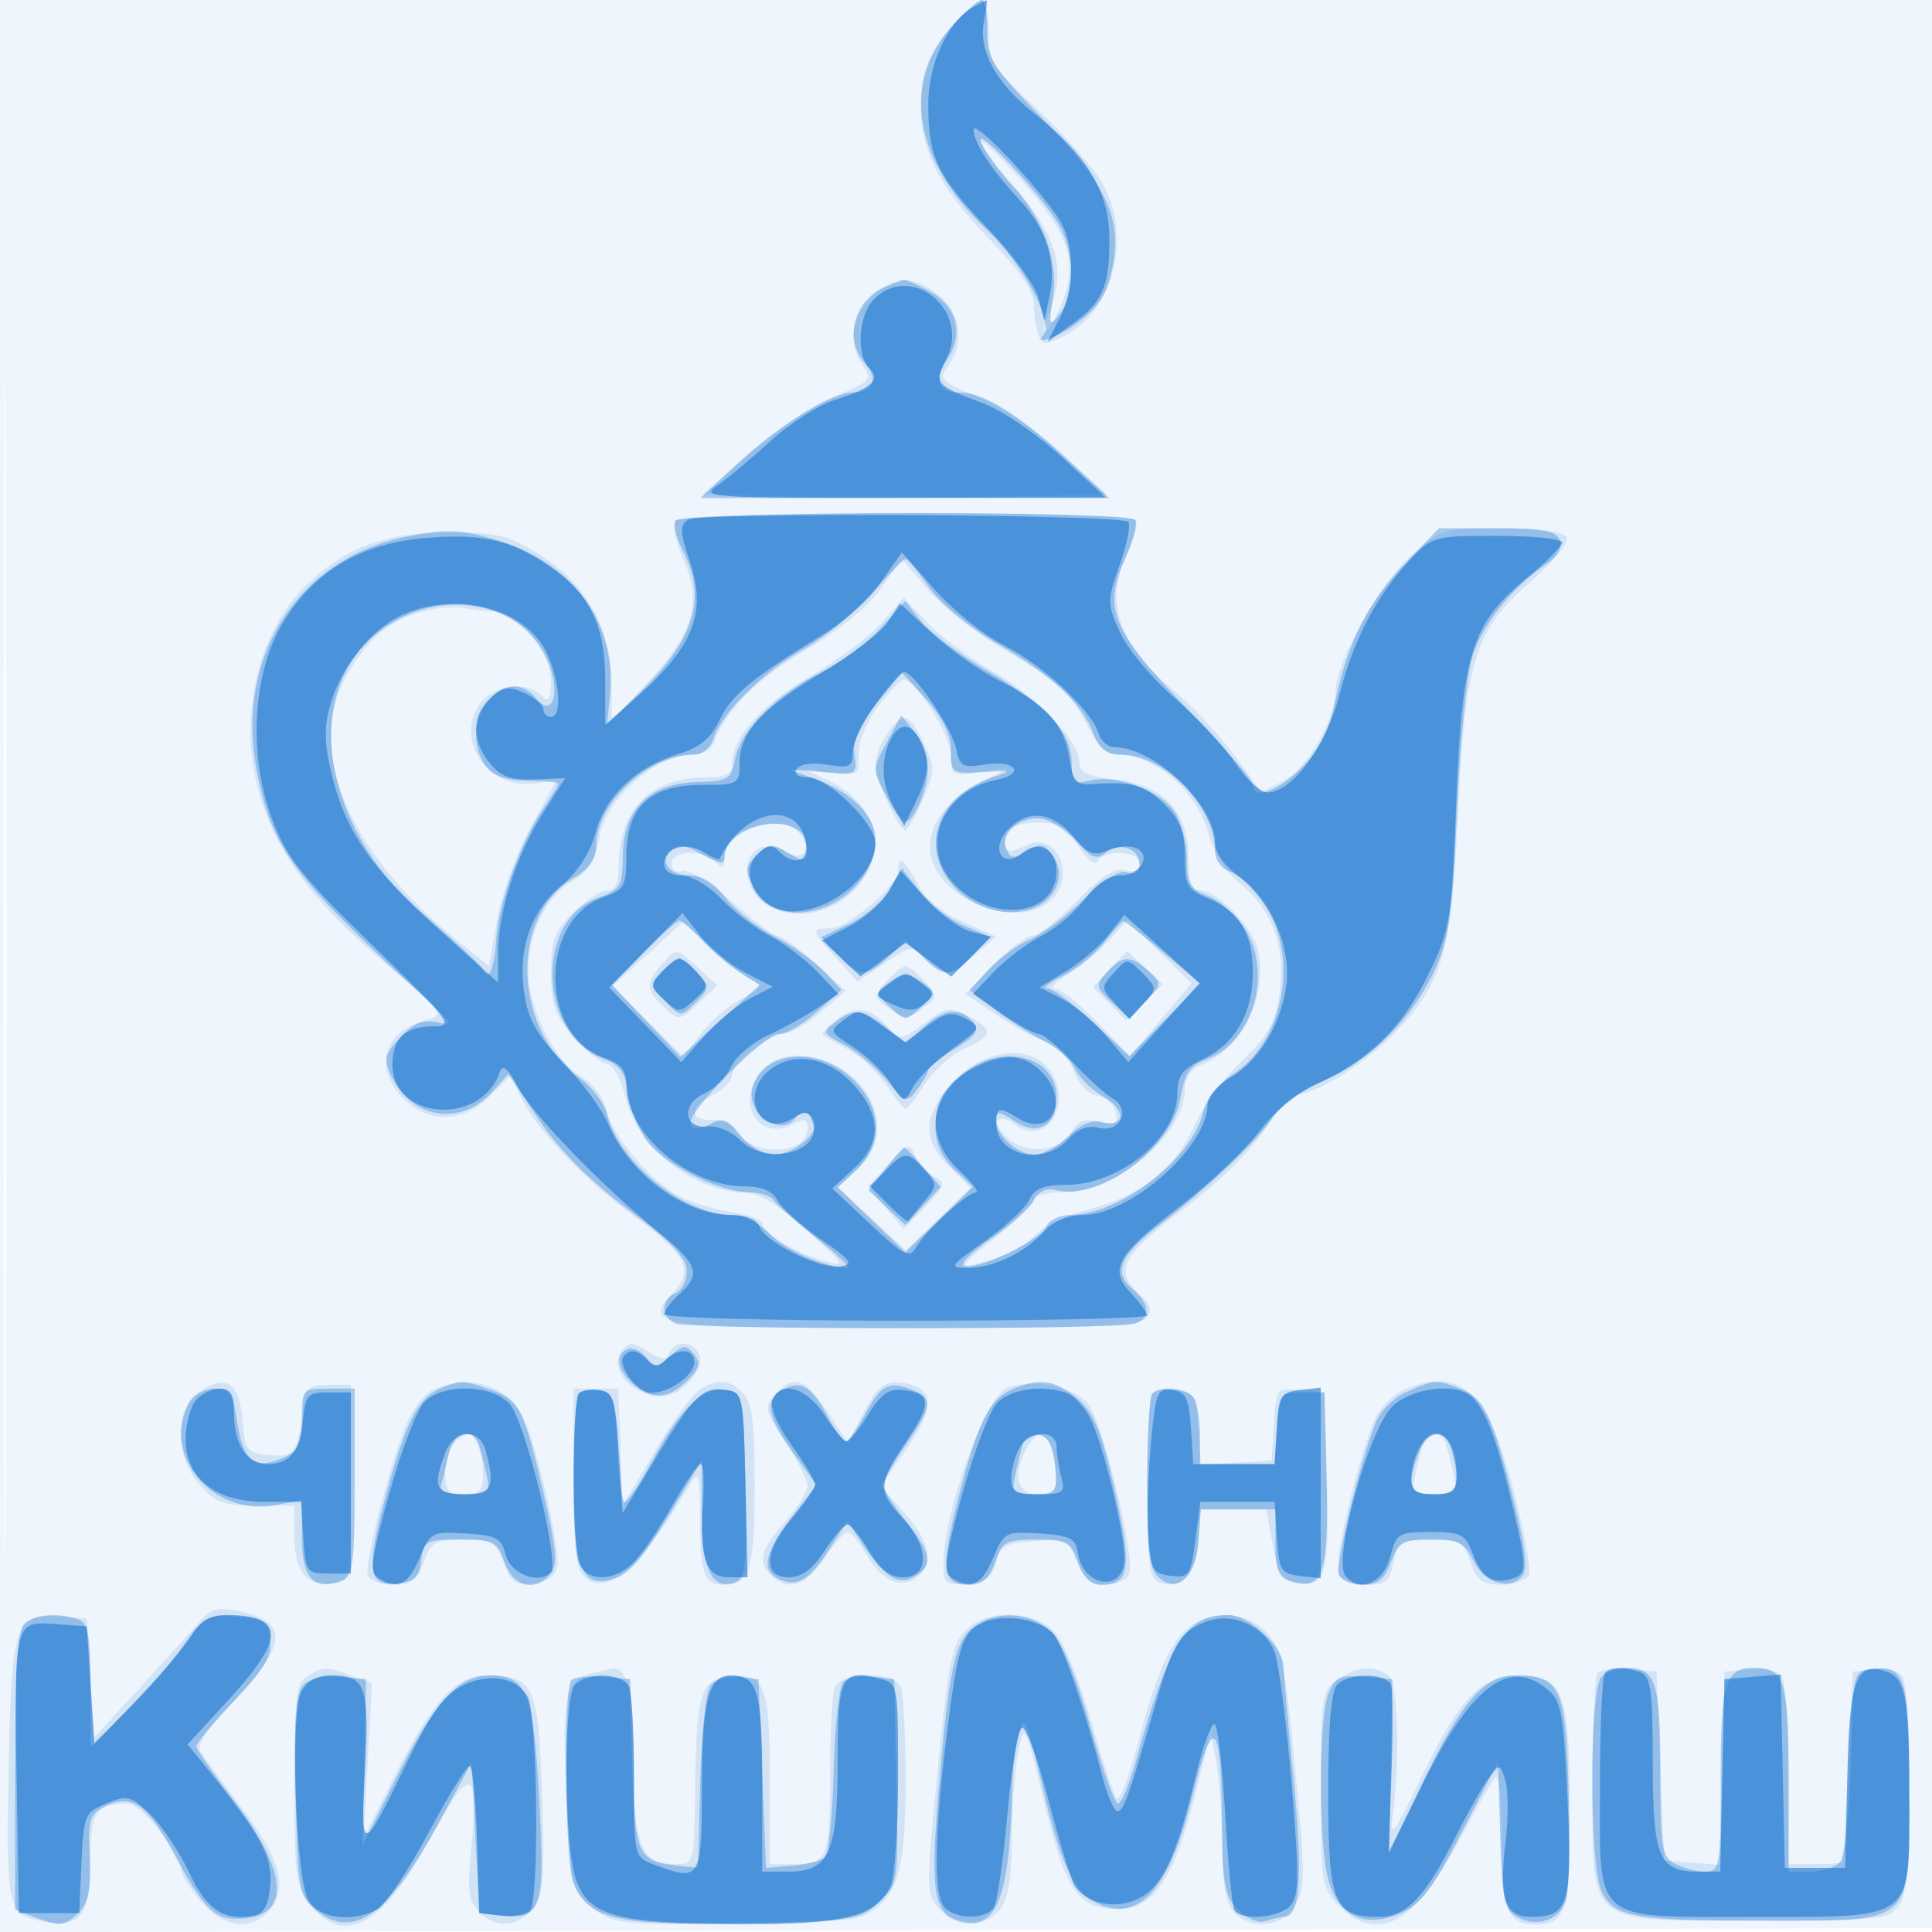
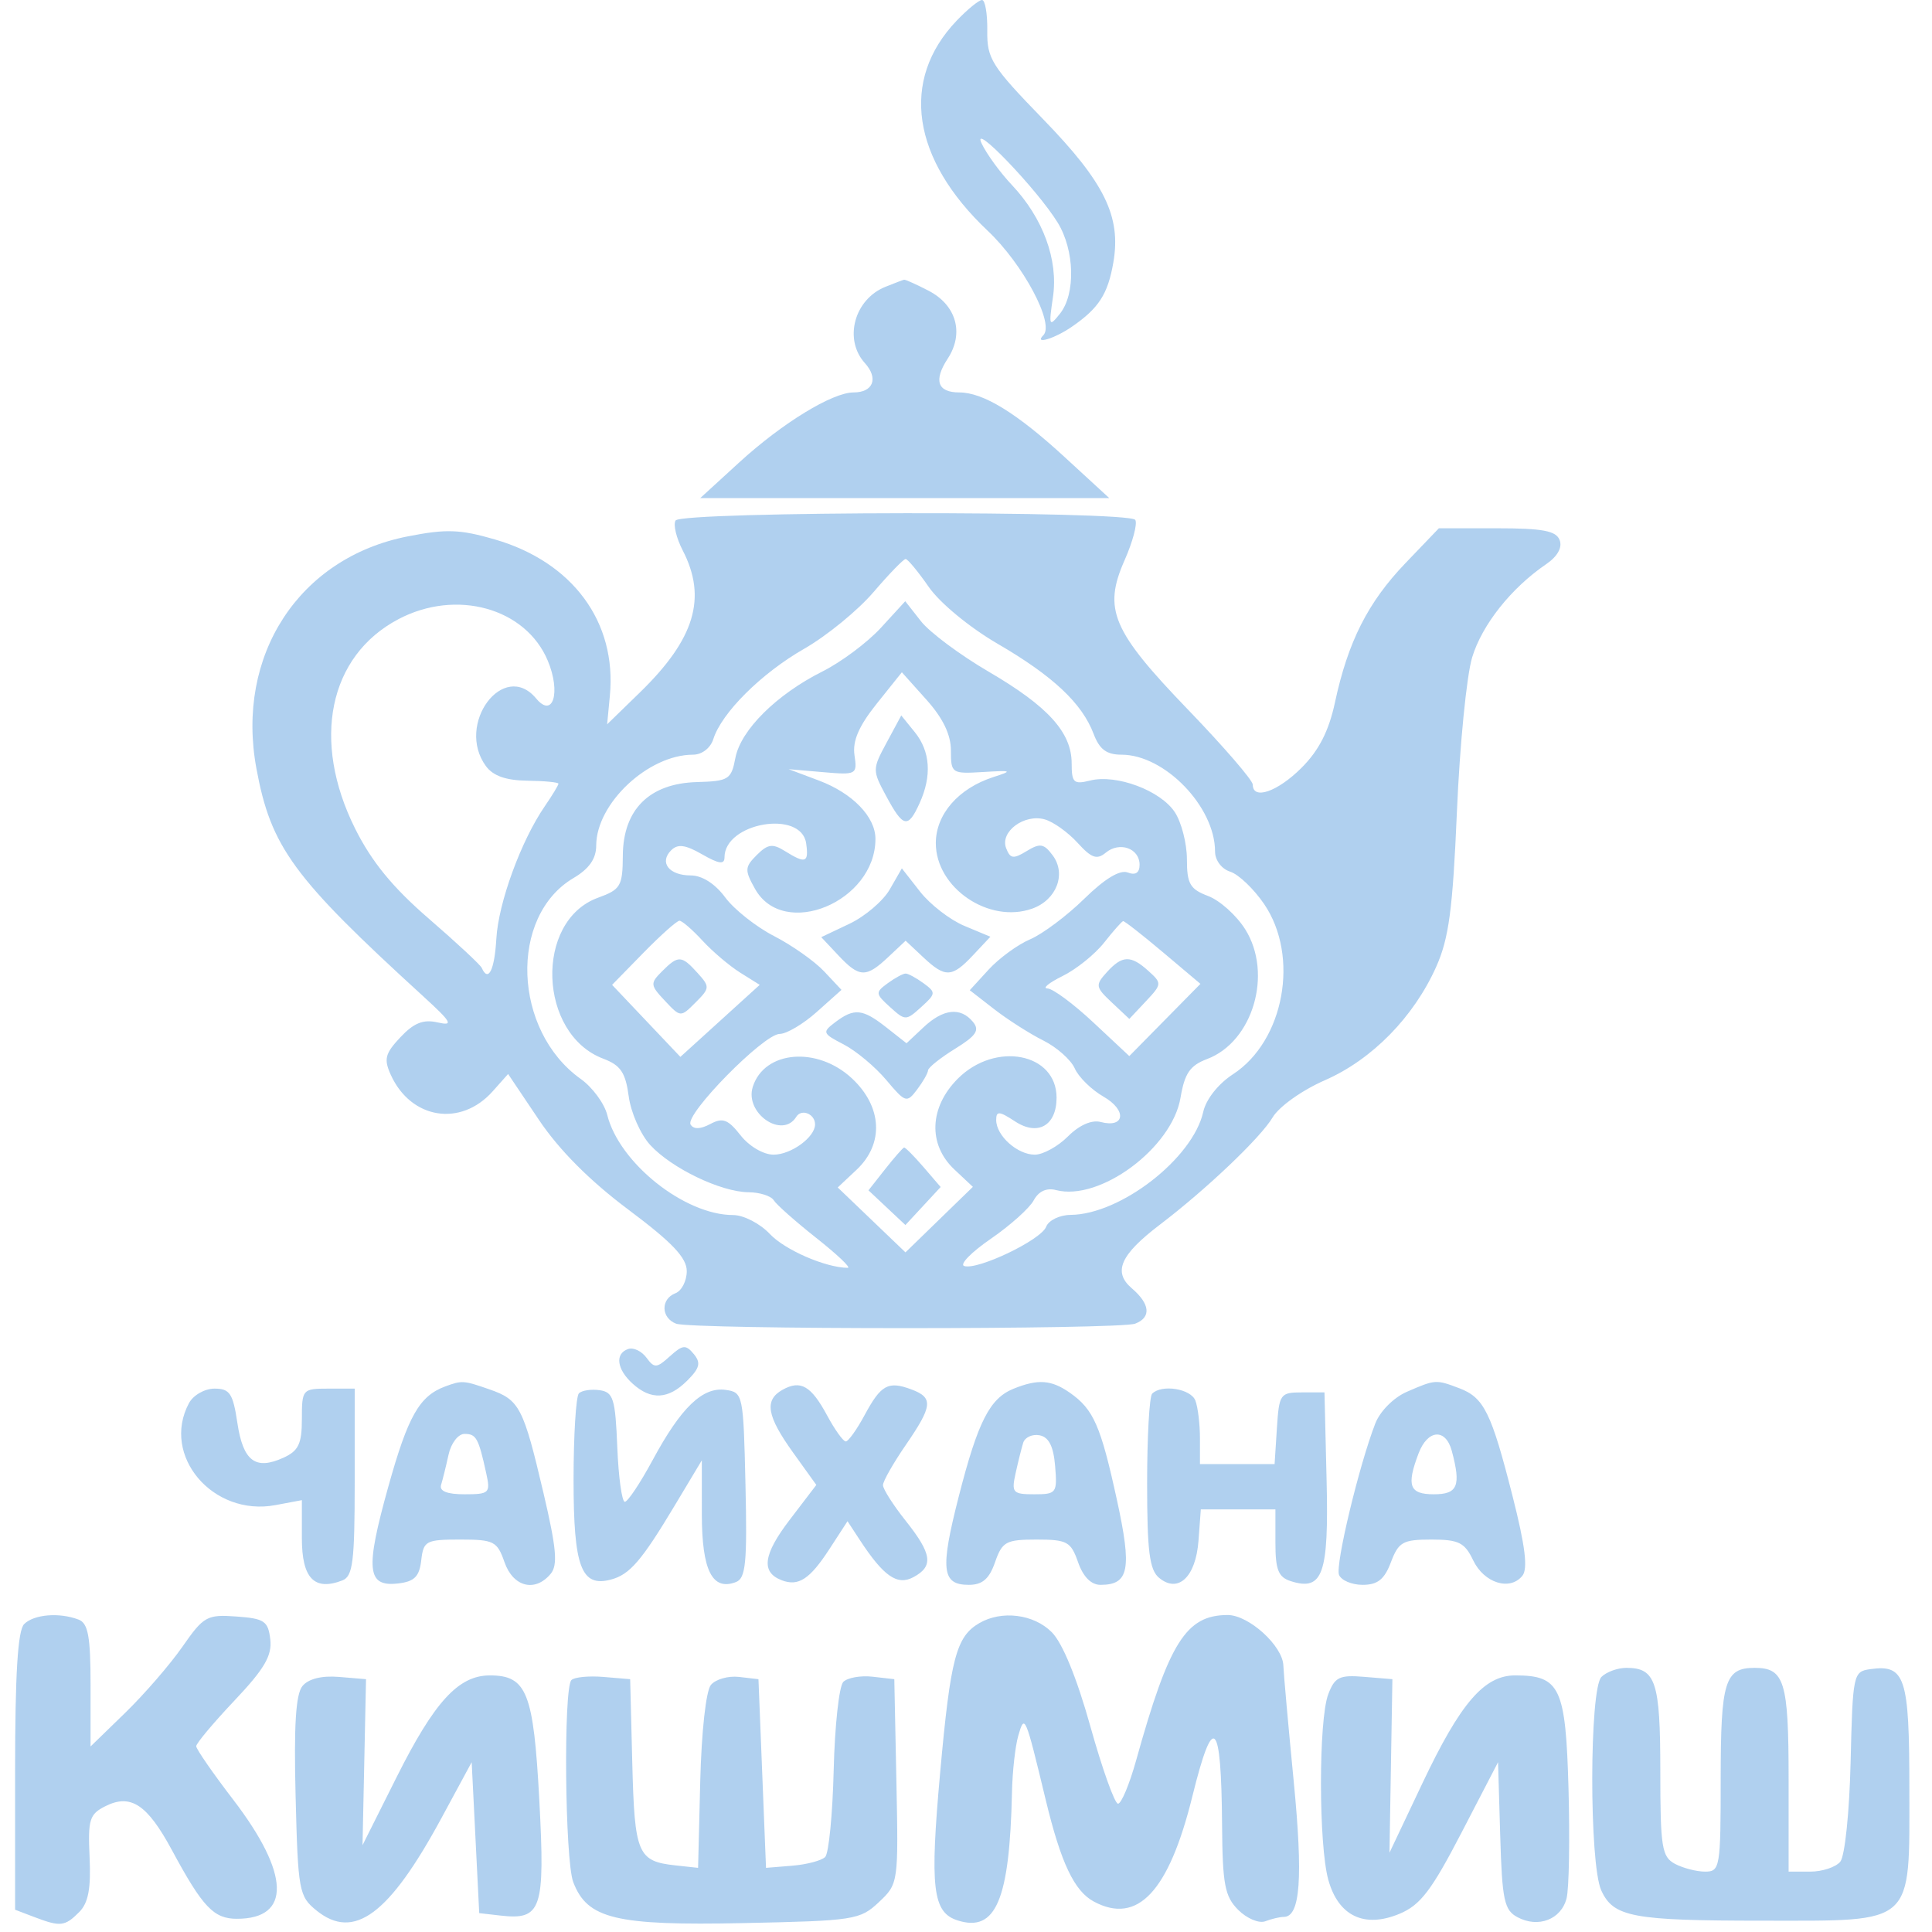
<svg xmlns="http://www.w3.org/2000/svg" width="256" height="256">
-   <path fill="#1976D2" fill-opacity=".067" fill-rule="evenodd" d="M0 128.004v128.004l128.25-.254 128.25-.254.254-127.75L257.008 0H0zm.485.496c0 70.4.119 99.053.265 63.672s.146-92.98 0-128S.485 58.1.485 128.5" />
-   <path fill="#1976D2" fill-opacity=".134" fill-rule="evenodd" d="M126.809 2.75C123.122 6.704 122 9.32 122 13.966c0 6.075 2.373 10.711 9.032 17.646 4.048 4.215 5.968 7.021 5.968 8.72 0 1.377.269 3.205.597 4.061.538 1.401.894 1.405 3.545.034 6.598-3.412 8.935-13.42 4.77-20.427-1.145-1.925-4.968-6.217-8.496-9.537C131.498 8.896 131 8.099 131 4.213c0-2.317-.366-4.213-.813-4.213s-1.967 1.237-3.378 2.75M130 18.821c0 .494 1.73 2.873 3.845 5.288 6.286 7.178 7.497 11.23 5.18 17.326-1.512 3.977-.114 3.023 1.607-1.097 2.291-5.484 1.089-9.277-5.159-16.28-3.01-3.374-5.473-5.73-5.473-5.237m-14.545 20.634c-2.743 2.742-3.153 6.209-1.072 9.054 1.28 1.75.987 2.053-3.915 4.046-2.915 1.184-8.004 4.581-11.311 7.549L93.145 65.5l13.428.278c7.385.153 19.412.153 26.727 0l13.299-.278-5.816-5.368c-3.25-3-8.184-6.331-11.183-7.55-4.966-2.019-5.263-2.322-3.983-4.073 2.239-3.062 1.701-7.113-1.252-9.436-3.46-2.722-5.912-2.617-8.91.382M89.446 69.087c-.369.598.11 2.819 1.065 4.936 2.562 5.683 1.397 9.866-4.513 16.201L81.076 95.5l-.038-5.093c-.053-7.162-3.412-13.114-9.539-16.907-4.305-2.665-5.692-2.993-12.422-2.941-8.127.063-13.027 1.866-18.242 6.712-6.652 6.181-9.385 17.885-6.497 27.821 2.316 7.966 6.983 14.306 16.409 22.29 8.285 7.018 8.333 7.086 5.556 7.829-5.534 1.48-6.867 6.316-2.848 10.334 3.385 3.386 7.895 3.259 11.476-.322l2.778-2.778 1.189 2.686c1.847 4.172 8.416 11.142 15.057 15.974 7.049 5.129 8.072 7.173 5.146 10.287-4.053 4.314-2.078 4.608 30.977 4.608 24.513 0 30.902-.271 31.796-1.348.854-1.029.646-1.777-.878-3.155-3.438-3.112-2.414-5.111 5.754-11.23 4.506-3.375 9.006-7.763 10.75-10.482 1.65-2.572 3.58-4.701 4.29-4.731 2.533-.106 8.772-3.92 12.443-7.606 6.852-6.879 8.118-10.951 8.92-28.709.949-21.023 2.18-25.111 9.494-31.527 3.317-2.909 5.348-5.411 4.936-6.078-.427-.691-3.8-1.134-8.639-1.134-7.767 0-8.028.081-12.097 3.75-4.149 3.741-9.825 13.95-9.868 17.75-.044 3.828-3.773 10.342-6.825 11.92l-3.003 1.553-3.666-4.993c-2.016-2.747-5.679-6.644-8.139-8.66-7.227-5.922-9.133-11.963-5.805-18.399.847-1.639 1.271-3.417.941-3.95-.874-1.414-60.16-1.301-61.036.116m27.247 8.934c-1.674 2.36-5.597 5.587-9.719 7.994-6.465 3.776-10.853 8.143-12.295 12.235-.339.963-1.56 1.75-2.713 1.75-5.18 0-11.759 5.855-12.619 11.229-.443 2.771-1.388 4.273-3.462 5.498-3.516 2.077-5.885 6.85-5.885 11.858 0 5 3.476 11.992 6.994 14.07 1.623.959 3.054 2.837 3.372 4.424.663 3.314 5.874 9.477 9.677 11.443 1.511.782 4.594 1.716 6.852 2.077s4.105 1.039 4.105 1.506c0 1.231 4.234 3.815 8.043 4.907 3.177.912 3.106.777-2.127-3.989-3.588-3.268-6.322-4.948-8.101-4.978-6.99-.118-14.254-5.93-15.98-12.786-.59-2.342-1.647-4.259-2.35-4.259s-2.674-1.591-4.381-3.535C73.51 134.511 73 133.102 73 128.888c0-4.239.465-5.507 2.923-7.965 1.608-1.608 3.633-2.923 4.5-2.923 1.14 0 1.577-.984 1.577-3.55 0-7.194 4.292-11.45 11.547-11.45 2.62 0 3.454-.422 3.457-1.75.007-3.535 3.844-7.847 10.362-11.646 3.676-2.143 7.968-5.359 9.537-7.146l2.853-3.25 3.103 3.29c1.707 1.809 5.501 4.643 8.432 6.297 5.95 3.358 11.709 9.314 11.709 12.11 0 1.44.994 1.947 4.618 2.355 6.472.73 9.82 4.206 9.855 10.233.021 3.462.399 4.501 1.641 4.504 2.165.004 6.78 4.733 7.528 7.714 1.507 6.001-1.997 13.286-7.392 15.37-1.458.564-2.25 1.706-2.25 3.246 0 6.018-9.051 13.625-16.25 13.657-2.062.009-3.75.456-3.75.993s-2.325 2.814-5.167 5.061c-4.551 3.597-4.819 4-2.25 3.385 3.746-.898 5.834-1.982 8.012-4.161.963-.962 4.01-2.328 6.771-3.035 6.631-1.697 11.423-5.495 13.847-10.976 1.086-2.456 3.916-6.329 6.288-8.608 3.45-3.314 4.452-5.078 5.008-8.818.911-6.124-.785-11.078-4.986-14.563-2.071-1.718-3.74-4.298-4.415-6.827-1.49-5.579-7.084-10.435-12.022-10.435-1.357 0-2.69-1.263-3.959-3.75-2.3-4.505-3.762-5.819-11.831-10.636-3.412-2.037-7.687-5.469-9.5-7.627l-3.296-3.924zM56.5 80.909c-4.503 1.122-6.996 3.003-9.887 7.461-6.624 10.216-1.086 24.207 14.53 36.712l3.643 2.917 1.077-6.111c.592-3.362 2.609-8.9 4.483-12.308l3.406-6.197-2.878.422c-6.047.888-10.601-5.521-7.397-10.411 1.718-2.621 6.246-3.271 8.323-1.194.933.933 1.2.472 1.2-2.077 0-3.688-4.556-9.113-7.673-9.137-1.005-.007-2.727-.196-3.827-.419s-3.35-.07-5 .342m59.9 12.633c-1.586 2.08-2.668 4.733-2.62 6.426.078 2.754-.084 2.862-3.599 2.406l-3.681-.478 3.122 1.45c6.785 3.151 8.352 9.833 3.455 14.731C107.902 123.252 99 121.395 99 115.14c0-2.679 2.606-3.867 5.086-2.318 2.277 1.422 3.618-.268 1.878-2.366-2.432-2.93-9.964-.434-9.964 3.301 0 1.278-.267 1.376-1.2.443-1.706-1.706-5.8-1.516-5.8.269 0 .844.592 1.241 1.393.934.779-.299 3.655 1.475 6.533 4.031 2.827 2.511 5.574 4.566 6.104 4.566s2.781 1.642 5.002 3.648l4.038 3.648-3.285 2.811c-1.807 1.547-4.012 2.83-4.9 2.852-2.181.055-6.885 3.853-6.885 5.559 0 .755-1.237 1.966-2.75 2.691-3.035 1.454-2.885 3.359.25 3.171 1.1-.067 2.374.521 2.831 1.305 2.14 3.674 9.669 3.475 9.669-.255 0-1.172-.422-1.274-1.928-.469-4.256 2.278-7.449-2.21-4.632-6.51 3.278-5.002 13.035-2.265 15.323 4.298 1.131 3.245.287 6.019-2.631 8.643l-2.104 1.893 4.491 4.181 4.49 4.182 4.302-4.121 4.301-4.122-2.806-2.765c-3.607-3.555-3.551-6.722.195-10.989 4.64-5.284 12.001-5.524 13.877-.453 1.694 4.58-2.071 8.546-5.45 5.742-.812-.674-1.803-.897-2.202-.496-.399.4.264 1.531 1.475 2.513 2.664 2.159 6.928 1.605 8.369-1.088.755-1.41 1.656-1.725 3.569-1.245 2.133.536 2.499.329 2.2-1.241-.198-1.036-1.276-2.015-2.396-2.176-1.188-.171-2.501-1.522-3.149-3.24-.662-1.752-2.265-3.38-3.953-4.013-1.563-.586-4.547-2.24-6.633-3.675l-3.792-2.609 3.745-3.835c2.06-2.109 4.369-3.835 5.131-3.835s3.399-2.07 5.858-4.601c3.163-3.255 5.038-4.452 6.411-4.093 1.24.324 1.939 0 1.939-.9 0-1.663-4.559-1.928-5.551-.323-.398.643-1.432-.17-2.545-2-1.527-2.512-2.531-3.083-5.421-3.083-2.273 0-3.758.554-4.138 1.543-.839 2.187.151 2.797 2.5 1.54 4.112-2.201 6.946 3.986 3.326 7.262-4.148 3.754-13.855.378-15.708-5.463-1.08-3.401 1.415-7.605 5.885-9.919l4.152-2.149-3.75.53c-3.56.503-3.75.39-3.75-2.246 0-2.552-4.575-9.977-6.199-10.062-.385-.02-1.915 1.558-3.401 3.506m1.157 3.681c-.856 1.222-1.557 3.007-1.557 3.966 0 1.973 3.065 8.811 3.949 8.811.319 0 1.37-1.825 2.336-4.055 1.638-3.782 1.647-4.287.122-7.5-1.913-4.032-2.737-4.24-4.85-1.222M119 115.396c0 1.98-6.683 7.604-9.035 7.604-2.559 0-2.496.296.856 3.965l2.821 3.089 3.6-2.443c3.536-2.4 3.63-2.41 5.334-.527 2.246 2.482 3.039 2.418 6.543-.531l2.909-2.447-4.443-1.965c-2.819-1.247-5.027-3.095-6.04-5.053-1.73-3.346-2.545-3.887-2.545-1.692M85.816 126.43l-4.684 4.275 4.734 4.663 4.735 4.663 2.217-2.999c1.22-1.649 3.637-3.733 5.371-4.63 2.918-1.509 3.01-1.707 1.232-2.646-1.056-.559-3.496-2.497-5.421-4.308l-3.5-3.292zm61.126-1.816c-1.343 1.459-3.792 3.491-5.442 4.515-1.65 1.025-2.421 1.865-1.713 1.867s3.239 2.012 5.625 4.467l4.337 4.463 4.062-4.817 4.062-4.817-4.244-4.165-4.244-4.166zm-59.287 3.215c-2.155 2.381-2.087 3.47.355 5.68 1.953 1.767 2.084 1.751 4.526-.543l2.515-2.363-2.482-2.301c-2.983-2.767-2.85-2.754-4.914-.473m59.435.576-2.27 2.415 2.204 2.204 2.203 2.203 2.414-2.413 2.414-2.414-2.348-2.206-2.348-2.205zm-29.604 1.611c-1.768 1.953-1.765 2.061.095 3.468 1.055.799 2.144 1.452 2.419 1.452s1.364-.653 2.419-1.452c1.86-1.407 1.863-1.515.095-3.468C121.511 128.907 120.38 128 120 128s-1.511.907-2.514 2.016m-6.503 4.997c-1.349 1.018-2.235 1.993-1.968 2.169s1.835 1.057 3.485 1.96 3.9 3.023 5 4.711 2.225 3.07 2.5 3.07 1.4-1.445 2.5-3.212c1.1-1.766 3.453-3.886 5.228-4.711 3.951-1.836 4.041-2.533.56-4.357-2.491-1.305-2.97-1.225-5.865.983-2.828 2.157-3.287 2.243-4.455.835-2.485-2.994-4.407-3.392-6.985-1.448m6.776 19.214-2.741 3.005 2.369 2.816 2.369 2.816 2.872-3.001c2.667-2.786 2.743-3.073 1.058-4.017-.997-.559-2.122-1.829-2.5-2.821-.613-1.61-.98-1.482-3.427 1.202m-35.092 24.44c-2.37 2.369.83 6.333 5.112 6.333 2.501 0 5.626-3.502 4.874-5.463-.71-1.848-3.305-2.037-3.939-.287-.362 1-.876 1-2.57 0-2.453-1.449-2.589-1.471-3.477-.583m-56.444 5.89c-3.151 2.206-3.054 8.365.19 12.137 2.056 2.391 3.167 2.806 7.5 2.806H39v4.128c0 4.64 1.719 6.691 5.195 6.199 2.272-.322 2.305-.515 2.305-13.327v-13h-3c-2.459 0-3.051.451-3.28 2.5-.732 6.541-1.127 7.137-4.504 6.811-2.967-.287-3.241-.62-3.54-4.298-.442-5.428-2.192-6.591-5.953-3.956m31.056-.35c-1.221.59-2.9 2.922-3.732 5.183-2.471 6.722-5.28 18.017-4.814 19.36.238.688 1.77 1.25 3.402 1.25 2.4 0 3.17-.575 4.015-3 .937-2.689 1.48-3 5.229-3 3.751 0 4.302.317 5.342 3.072.969 2.566 1.622 3.019 3.961 2.75 1.774-.204 2.93-1.001 3.152-2.174.449-2.363-2.72-16.271-4.543-19.941-2.103-4.236-7.332-5.759-12.012-3.5m35.493-.139c-.95.553-3.65 4.252-6 8.219L82.5 199.5l-.292-7.75-.292-7.75H76v11.878c0 9.653.299 12.125 1.595 13.201 3.015 2.502 7.27-1.346 14.031-12.689.913-1.531 1.129-.622 1.139 4.776.014 7.378.524 8.834 3.094 8.834 3.477 0 4.141-2.106 4.141-13.129 0-8.419-.338-11.066-1.571-12.3-1.804-1.803-3.211-1.929-5.657-.503m9.919.721c-1.504 1.662-1.409 2.105 1.341 6.25 1.628 2.453 2.961 5.077 2.964 5.829.002.752-1.346 2.906-2.996 4.785-3.256 3.708-3.655 5.292-1.8 7.147 2.129 2.129 4.727 1.284 7.041-2.288 1.242-1.918 2.617-3.493 3.056-3.5.438-.006 1.563 1.339 2.5 2.991 1.979 3.488 4.684 4.673 6.751 2.957 2.268-1.882 1.727-4.577-1.701-8.481l-3.153-3.591 3.153-4.473c3.837-5.444 4.051-8.151.71-8.99-3.126-.785-4.164-.098-6.38 4.221l-1.804 3.516-2.701-4.081c-2.966-4.483-4.533-4.997-6.981-2.292m30.67-.845c-2.851 1.212-8.361 16.57-8.361 23.301 0 2.642.267 2.856 3.211 2.568 2.479-.242 3.342-.883 3.79-2.813.497-2.146 1.214-2.542 5.053-2.795 4.176-.276 4.55-.093 5.623 2.75.878 2.325 1.768 3.045 3.768 3.045 1.44 0 2.87-.657 3.178-1.459.834-2.174-3.522-20.198-5.452-22.558-1.896-2.319-7.616-3.398-10.81-2.039m52.947.066c-1.205.485-2.853 1.919-3.661 3.186-1.967 3.086-6.018 19.395-5.289 21.295.342.89 1.833 1.509 3.636 1.509 2.596 0 3.146-.452 3.656-3 .554-2.772.925-3 4.877-3 3.854 0 4.381.297 5.323 3 .857 2.459 1.602 3 4.129 3 1.696 0 3.321-.619 3.612-1.376s-.636-5.82-2.059-11.25c-3.408-13.004-6.922-16.306-14.224-13.364m-33.595.611c-.392.392-.713 6.051-.713 12.577 0 10.062.249 11.96 1.636 12.493 2.793 1.071 4.844-1.126 5.171-5.543l.308-4.148h8.669l.862 4.75c.757 4.164 1.198 4.789 3.574 5.063 3.531.408 3.946-1.314 3.572-14.813l-.292-10.5-3.193-.309c-3.155-.306-3.196-.252-3.5 4.5l-.307 4.809-4.693.302-4.693.303-.307-4.803c-.275-4.3-.572-4.833-2.844-5.098-1.396-.163-2.859.025-3.25.417M60.2 191.2c-.66.66-1.2 2.46-1.2 4 0 2.32.429 2.8 2.5 2.8 1.977 0 2.5-.505 2.5-2.418 0-2.856-.931-5.582-1.907-5.582-.381 0-1.233.54-1.893 1.2m75.835.734c-1.896 3.544-1.287 6.066 1.465 6.066 2.618 0 3.053-1.336 1.87-5.75-.74-2.761-1.964-2.877-3.335-.316m52.517-.684c-.212.688-.656 2.488-.988 4-.556 2.538-.363 2.75 2.496 2.75 2.972 0 3.07-.133 2.402-3.25-.384-1.787-.896-3.588-1.139-4-.692-1.177-2.346-.878-2.771.5M26.646 214.646c-.859 1.02-4.393 4.938-7.854 8.708l-6.292 6.853-.5-7.853-.5-7.854-3.586-.301c-5.869-.492-6.367.912-6.753 19.029-.416 19.531-.222 20.482 4.358 21.342 5.202.976 6.481-.62 6.481-8.085 0-6.486.66-7.485 4.946-7.485 1.758 0 7.054 6.552 7.054 8.727 0 .616 1.165 2.504 2.589 4.196 2.861 3.401 6.35 3.995 8.84 1.506 2.85-2.851 1.878-6.918-3.286-13.74-2.671-3.529-5.199-6.971-5.618-7.648-.478-.773.917-2.967 3.741-5.887 7.99-8.259 8.247-11.301 1.075-12.736-2.355-.471-3.521-.166-4.695 1.228m101.46 1.248c-2.096 2.096-2.434 3.887-4.22 22.336-1.154 11.918-1.116 12.859.596 14.75 2.275 2.514 5.686 2.597 7.863.191 1.213-1.34 1.67-3.809 1.713-9.25.031-4.081.395-9.221.808-11.421.845-4.502.926-4.348 3.661 7 2.68 11.122 4.445 13.547 9.805 13.468 4.678-.068 7.43-4.348 10.266-15.968l1.832-7.5.727 4c.4 2.2.754 7.23.785 11.179.042 5.132.506 7.626 1.629 8.75 2.351 2.35 6.136 1.947 7.969-.849 1.438-2.195 1.447-3.878.098-18.105-1.301-13.723-1.768-15.984-3.737-18.08-1.449-1.543-3.344-2.384-5.325-2.363-5.757.059-8.289 3.612-11.59 16.264-1.262 4.837-2.619 8.437-3.015 8-.396-.438-1.928-5.07-3.404-10.293-1.476-5.224-3.636-10.512-4.799-11.75-2.719-2.895-8.935-3.086-11.662-.359M40.75 222.08c-1.528.89-1.75 2.708-1.75 14.335 0 11.957.211 13.584 2.073 15.95 4.453 5.661 9.657 2.831 15.854-8.623 5.443-10.059 6.593-9.794 5.504 1.266-.539 5.467-.359 6.921 1.029 8.309 2.231 2.231 4.828 2.128 7.004-.278 1.559-1.722 1.725-3.561 1.365-15.11C71.375 223.338 70.758 222 64.496 222c-4.136 0-7.238 3.406-12.297 13.5l-4.009 8 .549-10.22.549-10.22-2.709-1.03c-3.278-1.246-3.608-1.243-5.829.05m37.75-.38c-3.641.853-4.017 2.545-3.5 15.734.489 12.455.564 12.801 3.306 15.156 2.702 2.321 3.375 2.41 18.203 2.41 8.941 0 16.396-.455 17.779-1.085 4.53-2.064 5.712-5.736 5.712-17.738 0-6.057-.273-11.725-.607-12.595-.837-2.181-7.949-2.181-8.786 0-.334.87-.607 5.783-.607 10.918 0 11.651-.313 12.5-4.607 12.5H102v-11.378c0-12.498-.642-14.027-5.65-13.444-3.538.411-4.122 2.48-4.25 15.072-.099 9.629-.13 9.75-2.529 9.75-4.645 0-5.571-2.223-5.571-13.371 0-9.323-.856-12.955-2.95-12.513-.302.064-1.45.327-2.55.584m98.723.857c-2.103 1.472-2.223 2.257-2.223 14.545 0 12.457.1 13.089 2.455 15.443 5.136 5.136 10.04 2.382 16.103-9.045 2.042-3.85 4.103-7.428 4.578-7.95.492-.541.864 2.927.864 8.05 0 9.474.76 11.4 4.5 11.4 3.991 0 4.5-1.752 4.5-15.477 0-15.426-.822-17.523-6.87-17.523-4.951 0-7.784 3.04-13.045 14-3.138 6.537-3.968 7.692-3.595 5 1.108-7.99.781-18.214-.611-19.096-2.049-1.298-4.168-1.09-6.656.653m34.491-.938c-.393.393-.714 6.889-.714 14.437 0 19.423-1.14 18.444 21.492 18.444 16.336 0 17.776-.146 19.089-1.941 1.062-1.453 1.415-5.349 1.404-15.5-.009-7.458-.395-14.158-.859-14.889-.479-.756-2.092-1.188-3.735-1l-2.891.33-.611 12.5c-.336 6.875-.673 12.613-.75 12.75s-1.714.25-3.639.25H237l-.015-11.75c-.009-6.463-.393-12.346-.855-13.074-.505-.797-2.193-1.195-4.235-1l-3.395.324-.28 12.809-.281 12.808-3.719-.308-3.72-.309-.5-12.5-.5-12.5-3.536-.298c-1.944-.163-3.857.024-4.25.417" />
  <path fill="#1976D2" fill-opacity=".34" fill-rule="evenodd" d="M126.751 2.75c-7.501 7.862-5.953 18.316 4.12 27.823 4.697 4.433 8.899 12.323 7.375 13.848-1.288 1.288 1.472.466 3.781-1.125 3.575-2.464 4.771-4.319 5.498-8.525 1.05-6.083-1.154-10.58-9.293-18.965-6.854-7.059-7.465-8.028-7.413-11.75.03-2.231-.282-4.056-.695-4.056-.412 0-1.93 1.237-3.373 2.75M130.067 19c.645 1.375 2.446 3.85 4.002 5.5 4.149 4.399 6.183 9.95 5.452 14.877-.571 3.846-.508 3.992.933 2.182 2.089-2.624 1.944-8.398-.303-12.059-2.694-4.389-11.535-13.595-10.084-10.5m-12.752 19.007c-4.125 1.662-5.552 6.968-2.717 10.101 1.832 2.024 1.112 3.892-1.5 3.892-2.806 0-9.452 4.066-15.121 9.25L92.784 66h54.199l-5.908-5.431C134.718 54.724 130.277 52 127.109 52c-2.882 0-3.428-1.583-1.54-4.464 2.211-3.375 1.162-7.106-2.534-9.018-1.615-.835-3.071-1.489-3.235-1.455-.165.035-1.283.46-2.485.944M89.518 68.971c-.33.533.094 2.311.941 3.95 3.253 6.289 1.613 11.746-5.654 18.817l-4.355 4.237.362-3.805c.93-9.743-4.922-17.692-15.228-20.689-4.638-1.348-6.452-1.411-11.582-.402-14.385 2.83-22.799 15.746-20.028 30.741 1.931 10.444 4.837 14.418 22.026 30.121 3.878 3.543 4.151 4.031 1.973 3.533-1.884-.432-3.133.068-4.915 1.964-2.039 2.171-2.224 2.901-1.269 4.999 2.672 5.863 9.261 6.922 13.494 2.169l2.045-2.295 4.086 6.081c2.69 4.003 6.733 8.062 11.836 11.881 5.833 4.366 7.75 6.383 7.75 8.157 0 1.296-.675 2.615-1.5 2.932-1.973.757-1.922 3.262.082 4.031 2.064.792 58.772.792 60.836 0 2.155-.827 1.986-2.602-.446-4.685-2.531-2.167-1.53-4.439 3.719-8.433 6.154-4.682 13.338-11.516 14.941-14.213.856-1.44 3.893-3.599 6.938-4.932 6.223-2.724 11.743-8.349 14.727-15.008 1.686-3.761 2.199-7.602 2.755-20.622.375-8.8 1.282-17.976 2.016-20.392 1.316-4.335 5.174-9.193 9.813-12.356 1.497-1.021 2.159-2.206 1.782-3.188-.473-1.231-2.239-1.564-8.303-1.564h-7.703l-4.447 4.642c-4.955 5.17-7.595 10.393-9.319 18.432-.813 3.791-2.127 6.362-4.424 8.659-3.182 3.182-6.467 4.316-6.467 2.232 0-.569-3.843-5.02-8.539-9.892-10.103-10.481-11.321-13.341-8.445-19.842 1.082-2.446 1.72-4.849 1.417-5.34-.764-1.236-60.15-1.159-60.915.08m26.22 9.495c-2.069 2.42-6.196 5.793-9.171 7.496-5.674 3.246-10.937 8.476-12.046 11.972-.379 1.195-1.512 2.066-2.687 2.066-5.933 0-12.822 6.462-12.83 12.034-.003 1.755-.929 3.081-3.009 4.31-8.584 5.071-8.035 20.219.964 26.627 1.55 1.104 3.129 3.249 3.508 4.768C82.056 154.108 90.722 161 97.141 161c1.385 0 3.564 1.121 4.86 2.502 1.996 2.124 7.402 4.473 10.339 4.492.462.003-1.412-1.773-4.163-3.948s-5.293-4.425-5.649-5-1.857-1.056-3.337-1.068c-3.654-.03-10.183-3.162-13.023-6.248-1.283-1.393-2.569-4.297-2.858-6.453-.424-3.161-1.076-4.128-3.368-4.993-8.641-3.261-9.135-18.271-.702-21.33 2.998-1.087 3.262-1.534 3.287-5.572.037-6.112 3.512-9.572 9.795-9.752 4.231-.121 4.576-.337 5.118-3.194.701-3.699 5.451-8.414 11.56-11.476 2.475-1.24 5.951-3.839 7.724-5.775l3.225-3.52 2.095 2.664c1.153 1.466 5.183 4.467 8.956 6.671 7.879 4.601 11 8.05 11 12.154 0 2.56.275 2.815 2.447 2.27 3.473-.872 9.341 1.322 11.225 4.198.88 1.344 1.601 4.153 1.601 6.243 0 3.248.408 3.954 2.814 4.862 1.548.584 3.76 2.572 4.916 4.417 3.676 5.868 1.022 14.888-5.055 17.182-2.267.855-2.977 1.889-3.522 5.123-1.123 6.664-10.693 13.761-16.505 12.241-1.249-.327-2.306.161-2.949 1.362-.551 1.03-3.109 3.322-5.685 5.094s-4.165 3.395-3.532 3.606c1.762.587 10.191-3.448 10.864-5.201.327-.853 1.784-1.561 3.238-1.573 6.631-.055 16.211-7.496 17.579-13.654.37-1.666 1.984-3.708 3.936-4.979 6.79-4.421 8.846-15.617 4.14-22.542-1.368-2.013-3.393-3.948-4.5-4.299-1.146-.364-2.012-1.513-2.012-2.67 0-5.931-6.665-12.834-12.393-12.834-1.98 0-2.921-.701-3.695-2.75-1.536-4.064-5.39-7.684-12.724-11.949-3.707-2.156-7.65-5.407-9.112-7.513-1.417-2.042-2.801-3.714-3.076-3.717s-2.193 1.975-4.262 4.395M52.78 82.052c-9.229 4.874-11.541 16.103-5.716 27.76 2.185 4.373 4.98 7.787 9.75 11.909 3.677 3.179 6.836 6.117 7.019 6.529.869 1.955 1.692.313 1.934-3.859.278-4.785 3.268-12.968 6.411-17.545 1.002-1.46 1.821-2.81 1.819-3s-1.856-.37-4.119-.399c-2.838-.036-4.546-.639-5.497-1.941-4.051-5.54 2.361-14.136 6.671-8.943 2.217 2.671 3.288-.814 1.537-5.004-2.925-7.001-12.131-9.561-19.809-5.507m63.387 11.196c-2.367 2.96-3.22 4.936-2.944 6.816.378 2.577.269 2.636-4.167 2.252l-4.556-.394 4 1.502c4.464 1.675 7.5 4.807 7.5 7.736 0 8.346-12.173 13.392-15.959 6.616-1.388-2.484-1.367-2.878.235-4.48 1.456-1.457 2.093-1.547 3.727-.526 2.747 1.715 3.183 1.557 2.817-1.02-.639-4.493-10.82-2.745-10.82 1.858 0 .975-.737.876-2.957-.398-2.237-1.284-3.237-1.416-4.112-.541-1.615 1.615-.275 3.331 2.598 3.331 1.501 0 3.221 1.095 4.557 2.902 1.18 1.597 4.095 3.906 6.478 5.131s5.369 3.331 6.635 4.679l2.301 2.451-3.266 2.918c-1.796 1.606-4.011 2.919-4.922 2.919-2.115 0-12.62 10.692-11.804 12.013.401.649 1.303.623 2.608-.075 1.651-.884 2.341-.626 4.012 1.497 1.145 1.457 3.035 2.565 4.373 2.565 2.323 0 5.499-2.318 5.499-4.012 0-1.391-1.802-2.118-2.49-1.004-1.849 2.991-6.878-.488-5.76-3.984 1.538-4.805 8.549-5.391 13.144-1.099 4.015 3.75 4.261 8.665.608 12.098l-2.499 2.347 4.488 4.3 4.488 4.3 4.466-4.341 4.466-4.34-2.456-2.307c-3.517-3.304-3.325-8.242.468-12.035 4.968-4.967 13.077-3.401 13.077 2.526 0 3.698-2.483 5.12-5.495 3.146-2.102-1.377-2.505-1.408-2.505-.189 0 2.077 2.803 4.594 5.117 4.594 1.086 0 3.061-1.087 4.39-2.416 1.505-1.505 3.143-2.227 4.342-1.913 3.22.842 3.491-1.569.377-3.356-1.596-.916-3.313-2.6-3.814-3.741-.502-1.141-2.377-2.806-4.168-3.701-1.791-.894-4.716-2.76-6.5-4.145l-3.244-2.52 2.5-2.733c1.375-1.503 3.85-3.309 5.5-4.014 1.65-.704 4.877-3.121 7.171-5.37 2.704-2.651 4.725-3.876 5.75-3.483 1.043.4 1.579.05 1.579-1.032 0-2.167-2.651-3.11-4.479-1.593-1.176.975-1.891.725-3.738-1.308-1.255-1.382-3.207-2.777-4.335-3.099-2.72-.776-5.967 1.63-5.133 3.802.543 1.415.955 1.475 2.723.395 1.778-1.086 2.285-1.002 3.455.575 1.825 2.461.503 5.896-2.712 7.046-5.728 2.047-12.781-2.739-12.781-8.674 0-3.823 2.993-7.26 7.619-8.752 2.619-.844 2.494-.905-1.369-.672-4.144.25-4.25.179-4.25-2.853 0-2.098-1.058-4.29-3.25-6.737l-3.25-3.627zm1.316 5.153c-1.903 3.534-1.904 3.662-.053 7.099 2.248 4.174 2.88 4.31 4.409.953 1.655-3.631 1.438-6.89-.628-9.441l-1.79-2.21zm.421 19.444c-.878 1.53-3.281 3.581-5.34 4.558l-3.744 1.776 2.264 2.411c2.786 2.964 3.663 2.996 6.602.236l2.314-2.175 2.314 2.175c2.943 2.764 3.815 2.73 6.628-.264l2.29-2.438-3.449-1.441c-1.897-.793-4.537-2.831-5.866-4.53l-2.417-3.089zm-32.643 8.405-4.156 4.25 4.524 4.773 4.525 4.773 5.257-4.773 5.257-4.773-2.584-1.617c-1.421-.889-3.675-2.802-5.008-4.25S90.374 122 90.034 122s-2.488 1.912-4.773 4.25m61.035-1.342c-1.213 1.539-3.688 3.529-5.5 4.422-1.813.894-2.714 1.635-2.003 1.647s3.442 2.034 6.069 4.491l4.777 4.468 4.712-4.785 4.713-4.784-4.962-4.184c-2.728-2.3-5.105-4.158-5.281-4.128-.177.031-1.313 1.315-2.525 2.853M87.728 128.7c-1.6 1.601-1.578 1.831.376 3.91 2.073 2.207 2.079 2.207 4.067.219 1.896-1.896 1.908-2.084.255-3.91-2.125-2.348-2.548-2.368-4.698-.219m58.928.127c-1.547 1.71-1.505 1.966.666 4.006l2.319 2.178 2.195-2.336c2.127-2.265 2.138-2.389.351-4.006-2.359-2.135-3.485-2.103-5.531.158m-29.031 1.458c-1.66 1.214-1.643 1.389.309 3.155 2.018 1.827 2.114 1.827 4.132 0 1.952-1.766 1.969-1.941.309-3.155-.966-.707-2.035-1.285-2.375-1.285s-1.409.578-2.375 1.285m-6.966 5.174c-1.741 1.319-1.679 1.479 1.131 2.932 1.634.846 4.171 2.962 5.636 4.703 2.549 3.029 2.725 3.085 4.087 1.286.783-1.034 1.438-2.181 1.455-2.548.018-.368 1.623-1.652 3.568-2.854 2.834-1.752 3.306-2.463 2.378-3.582-1.646-1.983-3.929-1.731-6.541.723l-2.255 2.119-2.694-2.119c-3.13-2.462-4.244-2.571-6.765-.66m6.629 19.458-2.211 2.807 2.447 2.299 2.448 2.299 2.335-2.519 2.334-2.519-2.272-2.642c-1.25-1.453-2.407-2.617-2.571-2.587-.164.031-1.293 1.319-2.51 2.862M83.25 178.746c-1.8.606-1.538 2.683.579 4.599 2.448 2.216 4.741 2.085 7.238-.412 1.661-1.661 1.829-2.353.857-3.525-1.053-1.268-1.465-1.228-3.158.303-1.759 1.592-2.059 1.61-3.106.188-.638-.866-1.722-1.385-2.41-1.153M59 183.709c-3.422 1.259-4.928 3.907-7.539 13.254-3.083 11.04-2.855 13.33 1.283 12.854 2.166-.249 2.824-.905 3.072-3.067.297-2.577.621-2.75 5.153-2.75 4.474 0 4.914.224 5.881 3 1.147 3.289 4.058 4.021 6.12 1.537.963-1.161.765-3.375-.958-10.716-2.67-11.371-3.17-12.332-7.14-13.716-3.443-1.2-3.647-1.214-5.872-.396m44.69.445c-2.445 1.368-2.095 3.455 1.394 8.314l3.084 4.294-3.543 4.643c-3.505 4.59-3.811 6.926-1.048 7.986 2.219.852 3.727-.133 6.324-4.129l2.4-3.694 1.6 2.444c3.179 4.86 4.984 6.12 7.122 4.976 2.709-1.45 2.488-3.07-1.023-7.488-1.65-2.076-3-4.195-3-4.707 0-.513 1.35-2.895 3-5.293 3.593-5.222 3.702-6.303.75-7.401-3.069-1.141-4.017-.616-6.193 3.426-1.03 1.911-2.149 3.475-2.487 3.475s-1.449-1.549-2.468-3.441c-2.123-3.942-3.518-4.745-5.912-3.405m30.618-.144c-3.158 1.272-4.726 4.35-7.262 14.26-2.488 9.723-2.262 11.73 1.325 11.73 1.805 0 2.704-.775 3.479-3 .951-2.728 1.45-3 5.5-3s4.549.272 5.5 3c.675 1.936 1.731 3 2.976 3 3.785 0 4.182-2.059 2.171-11.262-2.152-9.847-3.094-11.992-6.227-14.187-2.463-1.724-4.21-1.851-7.462-.541m52.113.409c-1.757.765-3.556 2.572-4.191 4.211-2.154 5.558-5.31 18.72-4.804 20.037.281.733 1.689 1.333 3.129 1.333 1.991 0 2.89-.719 3.751-3 1.012-2.681 1.581-3 5.359-3 3.625 0 4.413.391 5.54 2.75 1.44 3.015 4.868 4.092 6.519 2.048.75-.927.379-3.94-1.298-10.541-2.821-11.106-3.786-13.063-7.052-14.305-3.102-1.179-3.185-1.174-6.953.467m-161.386 1.515c-3.716 6.944 3.172 15.056 11.463 13.5l3.502-.657v5.044c0 5.309 1.641 7.022 5.359 5.595 1.399-.537 1.641-2.457 1.641-13.023V184h-3.5c-3.42 0-3.5.092-3.5 4.021 0 3.291-.442 4.223-2.436 5.132-3.714 1.692-5.349.462-6.108-4.595-.588-3.925-1.01-4.558-3.034-4.558-1.302 0-2.814.864-3.387 1.934m51.674-1.31c-.39.39-.709 5.552-.709 11.471 0 11.521 1.011 14.238 4.918 13.216 2.515-.658 4.074-2.461 8.48-9.811l3.597-6 .002 7.128c.003 7.463 1.381 10.208 4.521 9.003 1.298-.497 1.499-2.549 1.263-12.861-.275-12.021-.329-12.277-2.629-12.602-3.044-.431-5.903 2.314-9.657 9.272-1.647 3.054-3.313 5.555-3.701 5.557-.389.001-.839-3.259-1-7.247-.26-6.422-.527-7.283-2.335-7.542-1.123-.161-2.36.027-2.75.416m75.958.043c-.367.366-.667 5.711-.667 11.877 0 9.009.311 11.469 1.584 12.526 2.53 2.099 4.866-.102 5.223-4.922l.308-4.148H169v4.433c0 3.589.39 4.556 2.048 5.082 4.237 1.345 5.035-.917 4.732-13.413l-.28-11.602h-3c-2.87 0-3.013.207-3.305 4.75l-.305 4.75H159v-3.418c0-1.88-.273-4.13-.607-5-.604-1.573-4.453-2.188-5.726-.915m-93.231 8.083c-.332 1.512-.776 3.313-.988 4-.257.835.774 1.25 3.102 1.25 3.285 0 3.453-.16 2.886-2.75-1.032-4.71-1.329-5.25-2.886-5.25-.837 0-1.781 1.228-2.114 2.75m76.144-1.574c-.227.728-.684 2.562-1.016 4.074-.555 2.535-.361 2.75 2.477 2.75 2.946 0 3.066-.162 2.769-3.742-.217-2.617-.837-3.841-2.063-4.074-.964-.182-1.939.264-2.167.992m52.395 1.389C186.333 196.886 186.748 198 190 198c3.154 0 3.613-1.112 2.37-5.75-.81-3.022-3.191-2.851-4.395.315M3.2 215.2c-.846.846-1.2 6.606-1.2 19.525v18.325l2.565.975c3.446 1.31 4.022 1.245 5.93-.663 1.204-1.203 1.568-3.123 1.377-7.248-.233-5.04-.017-5.732 2.121-6.798 3.338-1.664 5.526-.213 8.785 5.83 4.085 7.573 5.536 9.104 8.622 9.104 7.217 0 7.031-5.958-.493-15.775-2.699-3.521-4.907-6.713-4.907-7.092s2.279-3.1 5.066-6.046c3.968-4.195 4.997-5.95 4.75-8.096-.281-2.44-.773-2.774-4.481-3.044-3.908-.285-4.35-.038-7.16 4-1.648 2.366-5.061 6.309-7.585 8.761L12 231.416v-8.101c0-6.465-.32-8.224-1.582-8.708-2.549-.978-5.924-.701-7.218.593m126.562-.127c-3.063 1.785-3.816 4.648-5.176 19.687-1.397 15.454-1.021 18.65 2.319 19.71 5.052 1.603 6.877-2.706 7.186-16.97.06-2.75.434-6.125.832-7.5.853-2.944.92-2.788 3.642 8.5 2.014 8.35 3.78 12.079 6.38 13.47 5.791 3.1 9.93-1.319 13.045-13.929 2.778-11.245 3.834-10.251 3.94 3.709.06 7.976.356 9.536 2.147 11.327 1.143 1.143 2.755 1.818 3.582 1.5.828-.317 1.929-.577 2.448-.577 2.192 0 2.567-5.124 1.314-18-.722-7.425-1.338-14.308-1.367-15.295-.079-2.617-4.575-6.705-7.374-6.705-5.511 0-7.769 3.581-12.134 19.25-.881 3.162-1.962 5.75-2.403 5.75-.44 0-2.087-4.604-3.659-10.232-1.802-6.454-3.695-11.07-5.125-12.5-2.396-2.396-6.63-2.923-9.597-1.195M212.2 222.2c-1.608 1.608-1.632 24.759-.029 28.277 1.62 3.554 4.124 4.023 21.475 4.023 20.206 0 19.354.772 19.354-17.533 0-14.774-.552-16.452-5.195-15.794-2.241.318-2.313.658-2.588 12.265-.159 6.702-.761 12.513-1.373 13.25-.599.721-2.384 1.312-3.966 1.312H237v-12.3c0-12.913-.547-14.7-4.5-14.7s-4.5 1.787-4.5 14.7c0 11.764-.09 12.3-2.066 12.3-1.136 0-2.936-.466-4-1.035-1.736-.93-1.934-2.186-1.934-12.3 0-11.832-.604-13.665-4.5-13.665-1.155 0-2.64.54-3.3 1.2m-172.116 1.199c-.894 1.077-1.152 5.205-.914 14.641.315 12.529.444 13.233 2.767 15.112 4.961 4.013 9.628.559 16.563-12.259l4-7.393.5 10 .5 10 2.81.322c5.45.625 5.926-.785 5.153-15.261-.764-14.32-1.652-16.561-6.562-16.561-4.152 0-7.344 3.488-12.358 13.5l-4.507 9 .232-11 .232-11-3.586-.301c-2.275-.19-4.04.248-4.83 1.2m35.63-.78c-1.068 1.069-.861 23.863.243 26.768 1.853 4.874 5.632 5.784 22.55 5.432 14.686-.305 15.448-.423 17.942-2.769 2.588-2.434 2.603-2.535 2.328-16l-.277-13.55-2.872-.328c-1.579-.181-3.328.128-3.886.686s-1.131 5.811-1.274 11.674c-.142 5.862-.65 11.05-1.128 11.528s-2.437.997-4.354 1.154l-3.486.286-.5-12.5-.5-12.5-2.586-.301c-1.422-.165-3.094.313-3.715 1.061-.653.786-1.25 6.195-1.414 12.801L92.5 247.5l-2.988-.325c-5.02-.546-5.427-1.506-5.73-13.521L83.5 222.5l-3.536-.298c-1.944-.163-3.857.024-4.25.417m100.284 1.886c-1.289 3.39-1.282 19.933.011 24.586 1.333 4.799 4.781 6.442 9.437 4.496 2.762-1.154 4.237-3.086 8.21-10.747l4.844-9.34.286 9.734c.251 8.549.53 9.865 2.288 10.805 2.755 1.475 5.804.297 6.509-2.516.324-1.288.437-7.821.253-14.516-.37-13.421-1.118-15.007-7.073-15.007-4.102 0-7.246 3.655-12.28 14.278l-4.37 9.222.193-11.5.194-11.5-3.752-.31c-3.263-.271-3.882.031-4.75 2.315" />
-   <path fill="#1976D2" fill-opacity=".588" fill-rule="evenodd" d="M128.828 1.037C125.548 2.95 123 8.533 123 13.803c0 7.062 1.173 9.509 7.932 16.548 3.247 3.382 6.252 7.499 6.677 9.149l.772 3 .706-3.365c.939-4.469-.42-8.827-3.919-12.57-3.775-4.038-6.168-7.683-6.168-9.396 0-1.415 8.095 7.028 11.243 11.729 2.181 3.254 2.253 9.242.161 13.288l-1.597 3.087 3.099-2.206C146.1 40.081 147 38.075 147 31.716c0-6.259-2.856-11.058-9.902-16.638-5.113-4.05-7.49-8.37-6.72-12.216.314-1.574.471-2.848.347-2.832s-.978.47-1.897 1.007m-13.173 38.792c-1.929 2.131-2.188 7.238-.455 8.971 1.548 1.548.376 2.614-4.644 4.221-2.17.694-5.995 3.146-8.5 5.449s-5.669 4.938-7.029 5.858c-2.339 1.582-1.02 1.67 24.5 1.627l26.973-.045-5.872-5.419c-3.258-3.006-7.933-6.177-10.5-7.12-6.169-2.268-6.421-2.578-4.736-5.825 3.354-6.465-4.929-13.03-9.737-7.717M91.164 68.853c-1.107.722-1.071 1.653.206 5.417 2.373 6.989.557 11.473-7.52 18.559l-3.65 3.203V90.16c0-6.893-1.868-11.078-6.449-14.448-5.464-4.02-9.212-5.019-16.797-4.477-8.848.633-15.101 4.214-19.345 11.08-4.148 6.708-4.794 17.537-1.563 26.185 1.925 5.155 3.798 7.514 13.297 16.75C59.786 135.404 60.233 136 57.4 136c-3.701 0-5.4 1.588-5.4 5.045 0 7.416 11.838 8.21 14.235.955.343-1.04 1.073-.426 2.38 2 2.009 3.73 11.015 13.029 18.712 19.32 5.186 4.239 5.607 5.525 2.673 8.18-1.1.995-2 2.19-2 2.655s14.4.845 32 .845 32-.308 32-.686c0-.377-.972-1.72-2.16-2.984-2.97-3.161-1.873-5.073 6.651-11.593 3.845-2.941 8.504-7.348 10.351-9.792 1.933-2.557 5.066-5.192 7.376-6.204 6.914-3.028 11.513-7.448 14.895-14.32 3.072-6.24 3.207-7.05 3.848-23.193.781-19.693 2.028-23.627 9.404-29.671 2.549-2.089 4.635-4.194 4.635-4.677 0-.484-3.869-.88-8.599-.88-8.363 0-8.68.087-11.553 3.163-4.45 4.763-7.516 10.613-9.35 17.837-1.728 6.809-6.282 13-9.561 13-.919 0-2.831-1.752-4.248-3.894s-5.029-6.011-8.025-8.598-6.261-6.506-7.254-8.708c-1.734-3.844-1.735-4.207-.034-8.995.975-2.745 1.477-5.286 1.116-5.648-1.004-1.006-56.806-1.297-58.328-.304m25.575 8.272c-1.519 2.163-4.894 5.239-7.5 6.836-9.554 5.851-12.308 8.116-13.885 11.422-1.181 2.478-2.629 3.682-5.437 4.524-5.591 1.675-9.7 5.568-10.995 10.416-.705 2.641-2.34 5.193-4.445 6.939-4.15 3.443-5.897 8.452-5.01 14.368.519 3.46 1.7 5.549 5.185 9.175 2.482 2.582 5.172 6.264 5.978 8.181C83.418 155.618 90.747 161 96.992 161c1.845 0 3.307.616 3.663 1.543.806 2.101 7.994 5.648 10.672 5.266 1.861-.265 1.493-.781-2.562-3.597-2.604-1.808-5.184-4.125-5.732-5.15-.668-1.249-2.103-1.862-4.358-1.862-7.459 0-15.662-6.99-15.671-13.352-.003-2.031-.689-2.891-2.93-3.672-8.665-3.021-8.665-18.331 0-21.352 2.643-.921 2.926-1.45 2.926-5.467 0-6.392 3.155-9.357 9.955-9.357 4.886 0 5.045-.09 5.045-2.865 0-4.07 2.899-7.253 10.978-12.053 3.873-2.301 7.768-5.292 8.656-6.646l1.613-2.463 4.277 3.943c2.353 2.168 6.234 4.925 8.627 6.126 6.319 3.173 8.807 5.842 9.503 10.196.544 3.403.922 3.831 3.231 3.657 5.086-.382 6.871.134 9.479 2.741 2.02 2.02 2.636 3.629 2.636 6.879 0 3.783.329 4.379 3.04 5.501 4.187 1.735 5.96 4.651 5.96 9.802 0 5.469-2.31 9.483-6.648 11.551-2.68 1.278-3.352 2.188-3.352 4.538 0 5.855-7.634 12.093-14.798 12.093-2.898 0-4.128.503-4.799 1.963-.497 1.079-3.152 3.554-5.9 5.5-4.73 3.348-4.847 3.537-2.2 3.537 3.344 0 7.491-2.01 10.104-4.898 1.167-1.288 3.122-2.102 5.052-2.102 6.299 0 16.529-9.037 16.547-14.618.004-1.037 1.341-2.641 2.979-3.574 3.71-2.11 6.589-6.744 7.42-11.94.82-5.126-1.981-11.718-6.279-14.778-1.862-1.326-3.128-3.108-3.13-4.408-.008-5.06-8.056-12.682-13.389-12.682-.81 0-1.74-.844-2.067-1.875-.979-3.083-7.337-8.988-12.49-11.6-2.653-1.344-6.788-4.669-9.187-7.389l-4.363-4.945zM53.45 81.407c-4.02 1.751-8.11 6.725-9.589 11.663-.925 3.086-.923 5.148.006 9.173 1.778 7.704 5.144 12.654 14.091 20.719l8.042 7.25v-3.925c0-5.463 2.388-12.932 5.908-18.482l2.978-4.694-4.058.161c-3.161.126-4.475-.352-5.943-2.166-2.442-3.016-2.396-6.333.119-8.61 1.656-1.498 2.438-1.616 4.5-.676 1.373.625 2.496 1.597 2.496 2.159S72.45 95 73 95c1.519 0 1.195-4.786-.577-8.522-2.745-5.784-11.787-8.201-18.973-5.071m62.637 11.79c-1.698 2.308-3.087 5.205-3.087 6.437 0 1.986-.383 2.178-3.373 1.693-1.975-.321-3.657-.087-4.059.563-.422.682.145 1.11 1.473 1.11 2.699 0 8.959 6.125 8.959 8.765 0 4.761-7.534 10.071-12.515 8.821-3.585-.9-5.401-5.099-3.169-7.33 1.304-1.305 1.934-1.406 2.877-.463 1.963 1.963 3.981 1.439 3.627-.941-.892-5.99-8.274-4.724-11.473 1.967-.084.176-1.036-.233-2.117-.908-2.335-1.458-5.23-.596-5.23 1.558 0 .933.903 1.531 2.313 1.531 1.285 0 3.618 1.374 5.25 3.092 1.615 1.7 4.512 3.909 6.437 4.908s4.759 3.142 6.297 4.762l2.797 2.946-2.797 1.879c-1.538 1.034-4.484 2.652-6.546 3.597s-4.249 2.815-4.86 4.156c-.611 1.342-2.219 2.944-3.572 3.561-3.115 1.419-2.751 4.709.482 4.359 1.22-.132 3.115.656 4.209 1.75 3.634 3.634 11.224 1.647 9.625-2.52-.477-1.241-.952-1.309-2.48-.355-4.747 2.965-7.396-3.621-2.696-6.7 3.337-2.187 7.819-1.082 11.014 2.715 3.341 3.971 3.233 7.433-.334 10.702l-2.862 2.622 5.072 4.762c4.438 4.166 5.192 4.548 6.028 3.055 1.221-2.182 6.793-7.291 7.952-7.291.485 0-.515-1.306-2.223-2.901-4.818-4.501-3.983-10.56 1.874-13.589 3.953-2.044 6.631-1.899 9.02.49 3.851 3.851 1.289 8.91-3.119 6.158-2.491-1.556-2.881-1.469-2.881.642 0 4.344 6.284 5.754 9.551 2.143 1.234-1.363 2.6-1.871 4.051-1.507 2.886.725 4.327-2.487 1.766-3.936-.971-.55-3.326-2.687-5.231-4.75-1.906-2.062-3.93-3.75-4.497-3.75-.568 0-2.76-1.197-4.87-2.66l-3.838-2.659 2.784-2.932c1.531-1.613 4.359-3.746 6.284-4.741s4.526-3.203 5.78-4.908c1.433-1.949 3.157-3.1 4.643-3.1 2.761 0 4.287-2.79 2.005-3.666-.846-.325-2.506-.158-3.689.369-1.772.791-2.572.461-4.534-1.871-2.803-3.331-6.162-3.642-8.726-.808-2.293 2.533-.593 5.146 1.966 3.022 2.174-1.804 4.555-.55 4.555 2.4 0 5.84-8.296 6.986-13.427 1.854-4.853-4.853-1.905-12.484 5.385-13.942 4.044-.808 2.666-2.721-1.476-2.049-2.916.473-3.321.245-3.8-2.14-.528-2.627-5.55-10.061-6.845-10.133-.365-.02-2.053 1.853-3.75 4.161m1.981 4.676c-1.433 2.677-1.292 6.095.375 9.105l1.372 2.478 1.782-3.737c1.334-2.798 1.546-4.407.843-6.397-1.201-3.396-3.009-3.996-4.372-1.449m-.318 20.239c-.868 1.514-3.209 3.589-5.202 4.611l-3.622 1.859 2.545 2.391 2.545 2.391 2.992-2.212L120 124.94l3.023 2.235 3.022 2.234 2.644-2.643 2.644-2.644-2.643-.664c-1.453-.364-4.154-2.336-6.001-4.381l-3.359-3.717zm-32.171 7.808-4.859 4.933 4.782 4.946 4.783 4.946 3.006-3.424c1.653-1.883 4.378-4.133 6.054-4.999l3.048-1.577-3.606-1.85c-1.984-1.018-4.674-3.214-5.978-4.88l-2.371-3.029zm61.33-2.059c-1.133 1.452-3.657 3.611-5.607 4.8l-3.547 2.161 3.032 1.568c1.668.863 4.311 3.094 5.873 4.96l2.84 3.391 4.721-5.236 4.721-5.236-4.986-4.523-4.986-4.523zm-59.262 4.977c-1.557 1.72-1.535 1.954.345 3.655 1.941 1.756 2.075 1.756 4.016 0 1.88-1.701 1.902-1.935.345-3.655C91.438 127.827 90.38 127 90 127s-1.438.827-2.353 1.838m59.942.064c-1.715 1.895-1.71 2.052.148 4.046l1.933 2.075 1.852-2.047c1.805-1.995 1.801-2.097-.148-4.047-1.99-1.99-2.009-1.99-3.785-.027m-29.975 1.589c-1.811 1.371-1.782 1.475.721 2.616 2.048.933 2.936.913 4.146-.092 1.379-1.144 1.356-1.419-.22-2.615-2.189-1.662-2.335-1.659-4.647.091m-6.044 4.834c-1.692 1.238-1.6 1.459 1.394 3.355 1.763 1.117 4.022 3.275 5.021 4.797 1.809 2.758 1.818 2.759 2.967.613.633-1.184 2.955-3.459 5.158-5.055 3.91-2.832 3.954-2.93 1.828-4.068-1.812-.97-2.666-.805-5.084.983l-2.907 2.149-2.878-2.05c-3.407-2.426-3.207-2.4-5.499-.724m5.786 19.763-2.088 2.089 2.472 2.472c1.36 1.36 2.542 2.332 2.627 2.162.085-.171 1.007-1.323 2.049-2.561 1.829-2.173 1.832-2.318.084-4.25-2.255-2.491-2.57-2.486-5.144.088m-34.654 24.543c-.923.923.972 4.03 2.911 4.774 2.037.782 6.387-1.893 6.387-3.928 0-1.781-2.14-1.937-3.8-.277-.933.933-1.467.933-2.4 0-1.346-1.346-2.17-1.497-3.098-.569m-56.78 5.962c-.727.877-1.322 3.185-1.322 5.13 0 5.143 3.938 8.277 10.401 8.277h4.889l.305 4.75c.292 4.543.435 4.75 3.305 4.75h3v-24h-3c-2.698 0-3.033.352-3.332 3.496-.411 4.338-1.731 6.004-4.755 6.004-2.743 0-4.413-2.624-4.413-6.934 0-2.333-.449-3.066-1.878-3.066-1.032 0-2.472.717-3.2 1.593m30.315.17c-.969.969-3.061 6.414-4.649 12.098-2.412 8.637-2.657 10.482-1.487 11.222 2.57 1.628 3.989.946 5.486-2.636 1.433-3.432 1.645-3.543 6.158-3.25 4.051.263 4.752.637 5.256 2.803.591 2.543 4.429 4.036 6 2.335 1.193-1.293-3.397-20.01-5.469-22.299-2.364-2.613-8.8-2.768-11.295-.273m20.472-1.139c-.86.86-.924 18.971-.079 22.126.769 2.868 4.611 3.009 7.35.27 1.09-1.09 3.383-4.465 5.096-7.5s3.409-5.52 3.769-5.521c.36 0 .498 2.267.306 5.038-.511 7.38.37 9.963 3.399 9.963h2.512l-.281-12.25c-.274-11.934-.341-12.258-2.586-12.577-3.108-.44-4.303.726-9.364 9.132L82.5 200.5l-.5-8c-.444-7.096-.731-8.033-2.541-8.292-1.123-.161-2.36.027-2.75.416m25.631.933c-.347.903.717 3.386 2.531 5.913 1.721 2.396 3.129 4.75 3.129 5.231s-1.332 2.433-2.959 4.337c-3.791 4.434-4.034 7.962-.55 7.962 1.746 0 3.166-1.042 4.75-3.488 1.242-1.918 2.612-3.493 3.043-3.5.431-.006 1.713 1.563 2.849 3.488 1.448 2.455 2.782 3.5 4.466 3.5 3.671 0 3.579-4.077-.183-8.055-3.102-3.28-3.025-4.492.624-9.878 3.425-5.055 3.374-6.439-.251-6.872-2.012-.24-3.026.453-4.755 3.25-1.208 1.955-2.498 3.549-2.866 3.543-.367-.007-1.685-1.582-2.927-3.5-2.39-3.69-5.854-4.659-6.901-1.931m29.827.276c-1.008 1.008-3.1 6.453-4.648 12.099-2.354 8.583-2.587 10.412-1.417 11.152 2.569 1.627 3.988.944 5.485-2.637 1.436-3.437 1.639-3.544 6.199-3.25 3.966.255 4.763.648 5.024 2.48.672 4.717 6.19 5.411 6.19.778 0-3.466-2.916-15.391-4.523-18.5-.772-1.492-2.131-2.992-3.022-3.334-3.085-1.184-7.464-.612-9.288 1.212m20.344 5.359c-.368 4.02-.522 9.558-.34 12.308.299 4.547.566 5.027 2.943 5.303 2.442.284 2.658-.03 3.285-4.75l.67-5.053h9.821l.305 4.75c.279 4.35.537 4.777 3.055 5.066l2.75.317v-25.266l-2.75.317c-2.518.289-2.776.716-3.055 5.066l-.305 4.75h-10.78l-.305-4.75c-.256-3.99-.651-4.799-2.464-5.058-1.994-.284-2.211.252-2.83 7m32.083-4.942c-3.115 2.784-8.055 20.407-6.321 22.548 1.877 2.317 5.042.96 5.946-2.548.789-3.061 1.1-3.25 5.334-3.25 3.977 0 4.616.315 5.534 2.73 1.254 3.296 2.519 4.186 5.024 3.531 2.34-.612 2.34-1.246-.005-11.066-1.95-8.161-3.583-12.146-5.506-13.43-2.274-1.518-7.516-.74-10.006 1.485m-125.619 6.315C57.273 197.044 57.717 198 61.5 198c3.693 0 4.16-.936 2.87-5.75-.834-3.11-4.167-2.915-5.395.315m76.06-.631c-.569 1.064-1.035 2.864-1.035 4 0 1.707.628 2.066 3.617 2.066 3.262 0 3.557-.22 3.013-2.25-.331-1.238-.609-3.037-.616-4-.019-2.398-3.669-2.263-4.979.184m53 0c-.569 1.064-1.035 2.864-1.035 4 0 1.629.635 2.066 3 2.066 2.506 0 3-.398 3-2.418 0-5.394-2.893-7.52-4.965-3.648M25.349 216.75c-.933 1.512-4.206 5.355-7.273 8.54l-5.576 5.79-.5-7.79-.5-7.79-4.217-.306c-5.421-.393-5.431-.349-5.068 21.306l.285 17h8l.293-6.647c.28-6.333.435-6.705 3.298-7.891 2.75-1.139 3.243-1.017 5.806 1.439 1.54 1.476 3.851 4.927 5.135 7.668 2.335 4.984 4.638 6.52 8.639 5.761 1.309-.248 1.917-1.405 2.138-4.072.313-3.766-1.262-6.668-8.376-15.437l-2.58-3.179 5.574-6.062c7.431-8.084 7.3-11.08-.486-11.08-2.08 0-3.373.774-4.592 2.75m105.04-1.808c-2.889 1.219-3.46 2.95-4.965 15.058-1.667 13.41-1.745 21.279-.224 22.8 1.57 1.57 5.462 1.54 6.491-.05.445-.687 1.259-6.324 1.809-12.524.55-6.201 1.432-11.288 1.96-11.305.527-.016 2.112 4.382 3.52 9.775 1.408 5.392 2.933 10.394 3.388 11.116 1.569 2.489 5.538 3.288 8.564 1.723 3.164-1.636 4.918-5.425 7.534-16.278.961-3.984 2.079-7.038 2.486-6.787.406.251 1.038 5.699 1.404 12.107s.912 12.048 1.214 12.536c.91 1.472 6.094.996 7.492-.687 1.068-1.288 1.081-4.244.071-16.25-.68-8.072-1.701-15.875-2.27-17.34-1.308-3.368-5.59-5.27-8.97-3.985-3.562 1.354-4.429 2.764-6.85 11.149-3.544 12.272-4.16 14-4.991 14-.435 0-1.347-2.137-2.024-4.75-2.199-8.476-5.065-16.92-6.311-18.59-1.493-2.004-6.476-2.921-9.328-1.718m82.278 6.725c-.367.366-.667 7.091-.667 14.943 0 18.414-1.22 17.39 20.723 17.39 21.034 0 20.282.584 20.263-15.75-.015-13.539-.466-15.95-3.142-16.799-3.939-1.251-4.767 1.023-5.064 13.897l-.28 12.152h-8l-.28-12.809-.281-12.808-3.719.308-3.72.309-.28 12.75-.28 12.75h-2.898c-5.248 0-6.042-1.9-6.042-14.464 0-9.402-.268-11.425-1.582-11.929-2.068-.794-3.921-.77-4.751.06m-172.75 2.487c-1.493 2.79-.762 24.487.929 27.596 1.335 2.453 5.778 3.057 9.163 1.245 1.033-.553 4.041-5.048 6.684-9.99 2.644-4.942 5.128-8.99 5.521-8.995.392-.006.842 4.377 1 9.74l.286 9.75 2.872.328c1.579.181 3.313-.113 3.853-.653 1.27-1.27 1.014-25.86-.294-28.304-1.429-2.671-5.22-3.29-8.802-1.438-2.288 1.184-4.117 3.725-7.077 9.832-6.122 12.635-6.289 12.668-5.684 1.134.581-11.06.091-12.399-4.533-12.399-1.807 0-3.164.746-3.918 2.154M76.2 223.2c-1.583 1.583-1.503 21.082.106 25.8 1.66 4.866 5.307 5.875 21.494 5.944 14.068.059 18.037-.903 20.17-4.889.567-1.058 1.03-7.57 1.03-14.47 0-12.546 0-12.547-2.498-13.174-5.028-1.262-5.502-.328-5.502 10.835 0 12.22-1.126 14.754-6.557 14.754H101v-11.8c0-12.148-.602-14.2-4.165-14.2-2.964 0-3.835 3.39-3.835 14.934 0 12.147-.2 12.461-6.435 10.091-2.527-.961-2.565-1.129-2.565-11.418 0-5.744-.273-11.155-.607-12.025-.717-1.869-5.455-2.12-7.193-.382m101 0c-.812.812-1.2 5.454-1.2 14.345 0 14.637.735 16.455 6.654 16.455 3.691 0 6.131-2.522 10.157-10.5 1.665-3.3 3.682-6.872 4.481-7.937 1.422-1.894 1.471-1.887 2.171.321.394 1.242.411 4.894.037 8.116-.9 7.759-.128 10 3.445 10 4.9 0 5.419-1.724 4.755-15.784-.54-11.428-.819-12.893-2.761-14.466-5.073-4.109-10.07-.248-16.5 12.75l-4.452 9 .39-10.5c.215-5.775.181-11.062-.076-11.75-.596-1.593-5.523-1.628-7.101-.05" />
</svg>